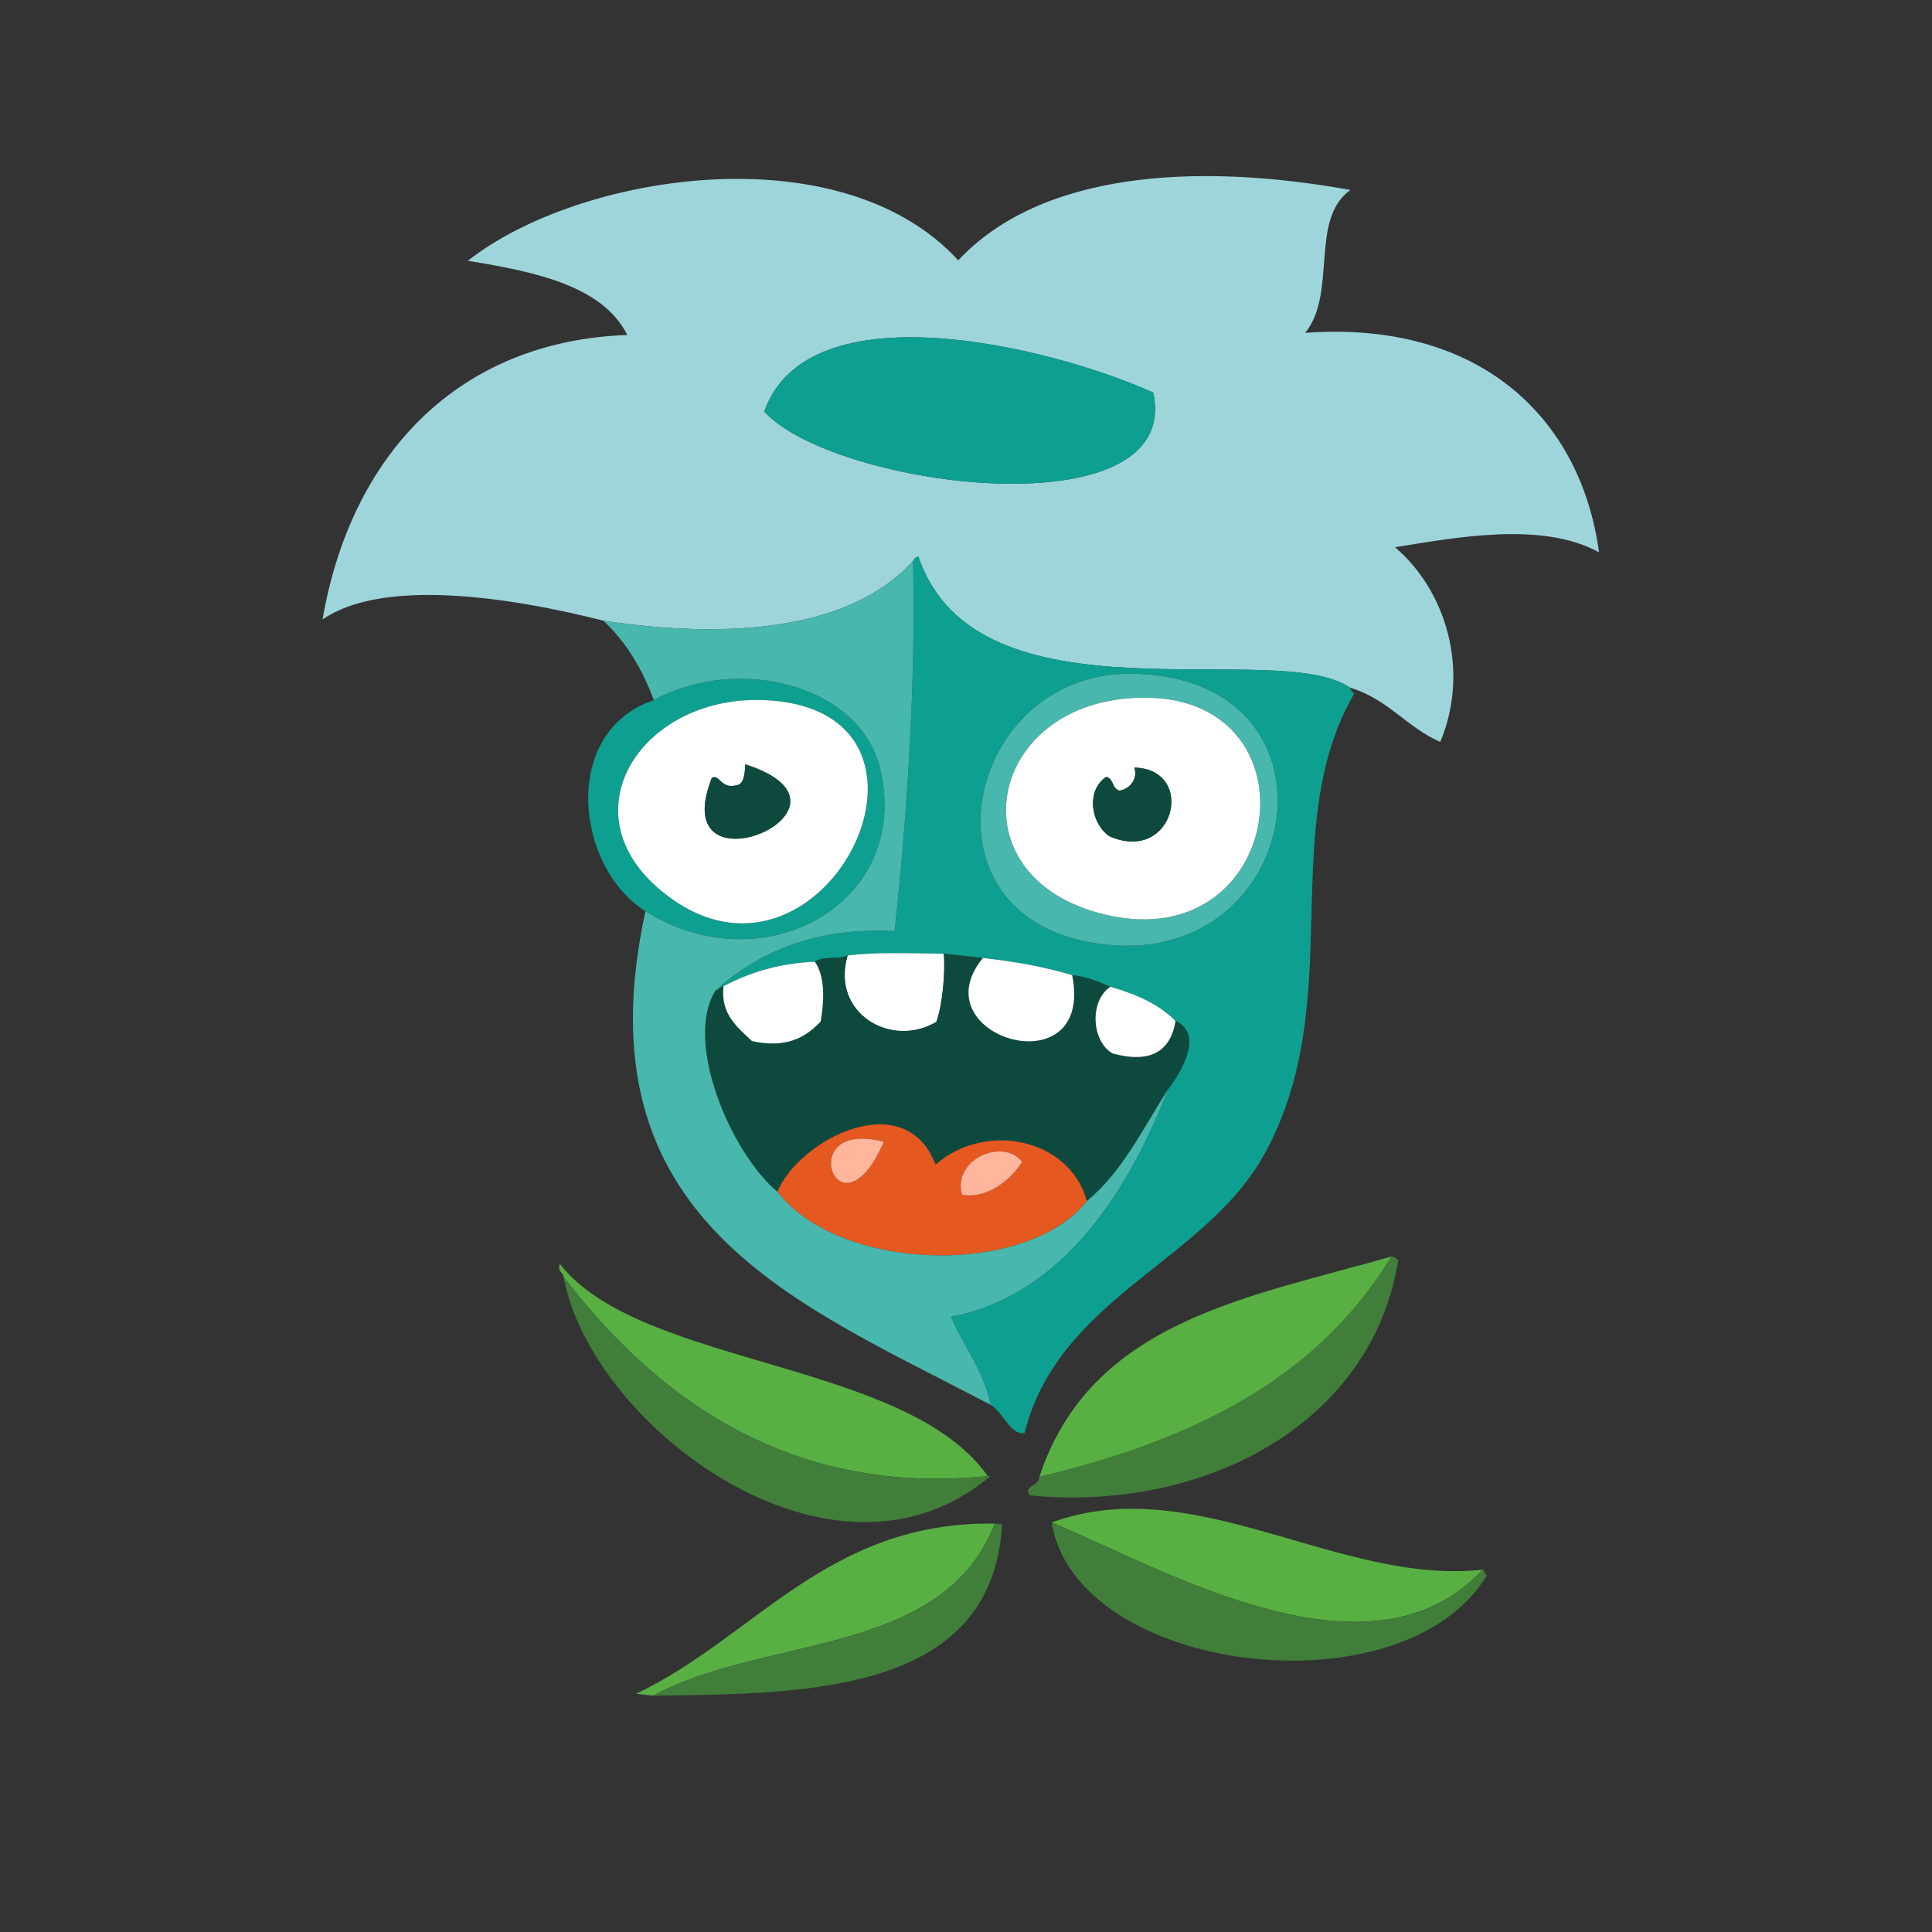
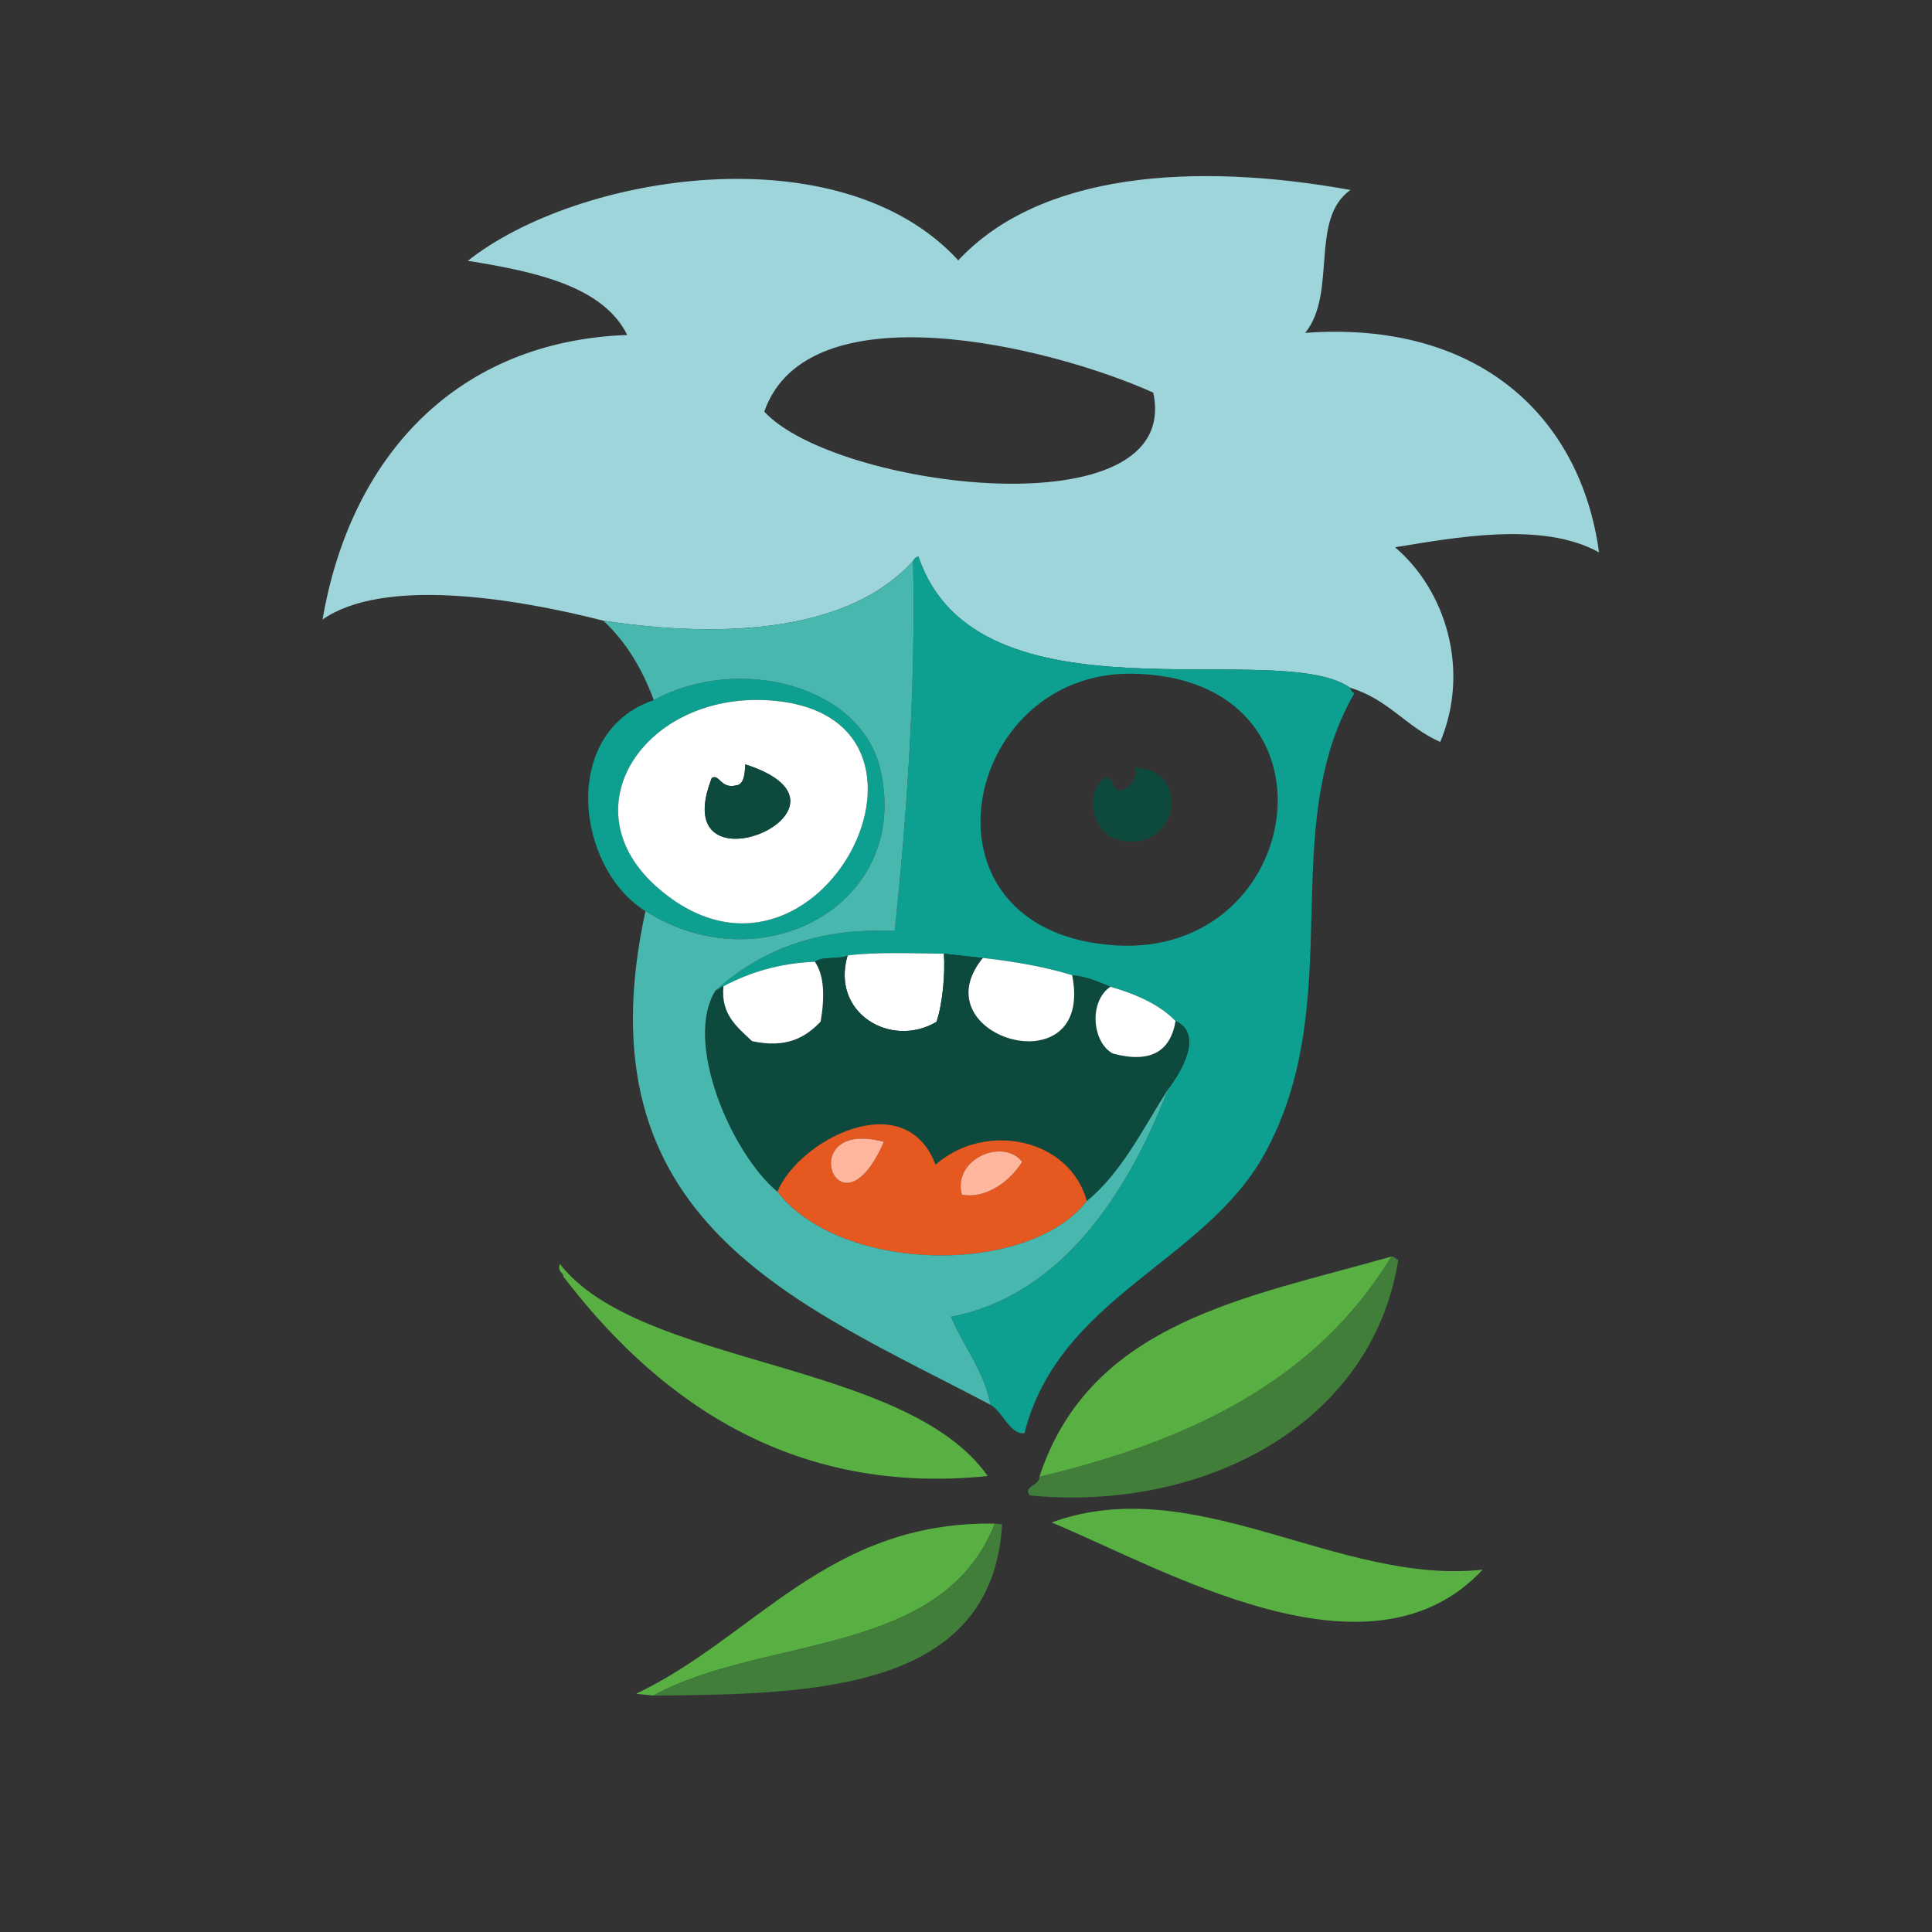
<svg xmlns="http://www.w3.org/2000/svg" width="171px" height="171px" viewBox="0 0 171 171" version="1.1">
  <rect x="0" y="0" width="171" height="171" fill="#333333" stroke="none" />
  <title>horce_oddily</title>
  <desc>Created with Sketch.</desc>
  <defs />
  <g id="Page-1" stroke="none" stroke-width="1" fill="none" fill-rule="evenodd">
    <g id="horce_oddily">
      <g id="Vrstva_6" transform="translate(23, 8)">
        <g id="Group" transform="translate(5, 7)">
          <path d="M91.496,45.87 C85.02,41.364 58.447,49.554 53.289,34.266 C53.042,34.286 52.927,34.469 52.81,34.651 C47.293,40.77 36.53,41.62 25.402,39.936 C17.211,37.852 5.882,36.125 0.549,39.831 C3.048,25.304 12.487,15.19 27.519,14.649 C25.396,10.389 19.605,9.073 13.406,8.085 C23.125,0.394 46.351,-3.366 56.816,8.044 C64.045,0.282 77.671,-0.69 91.525,1.814 C87.875,4.404 90.379,10.935 87.521,14.462 C102.976,13.337 111.92,21.993 113.529,33.888 C108.472,31.083 100.642,32.611 95.474,33.437 C99.941,37.228 102.15,44.269 99.476,50.671 C96.467,49.349 94.882,46.886 91.496,45.87 Z M39.645,21.431 C45.887,28.23 76.729,32.152 74.074,19.749 C64.805,15.591 43.482,10.479 39.645,21.431 Z" id="Shape" fill="#9DD5DB" />
-           <path d="M74.073,19.749 C76.728,32.151 45.886,28.229 39.644,21.431 C43.482,10.479 64.805,15.591 74.073,19.749 Z" id="Shape" fill="#0D9F90" />
          <path d="M91.496,45.87 C91.57,46.071 91.642,46.276 91.88,46.347 C84.881,58.456 91.377,73.595 83.921,87.136 C78.645,96.716 65.733,99.773 62.673,111.855 C61.384,111.994 60.791,109.988 59.676,109.343 C59.076,106.286 57.281,104.189 56.168,101.544 C66.223,99.634 72.044,90.064 75.388,81.401 C76.506,79.938 78.586,76.54 76.049,75.368 C74.652,73.934 72.623,73.005 70.274,72.335 C69.249,71.913 68.262,71.46 66.897,71.312 C64.528,70.591 61.868,70.107 58.993,69.791 C57.845,69.666 56.695,69.539 55.546,69.414 C52.642,69.387 49.641,69.24 47.023,69.57 C46.221,69.959 44.817,69.597 44.127,70.125 C40.955,70.254 38.338,71.076 36.037,72.291 C35.746,72.338 35.656,72.635 35.344,72.652 C39.246,69.187 44.227,67.066 51.186,67.408 C52.29,57.174 53.073,45.492 52.813,34.652 C52.929,34.47 53.044,34.287 53.292,34.267 C58.447,49.554 85.021,41.364 91.496,45.87 Z M70.676,68.671 C87.641,69.784 91.432,44.929 72.22,44.63 C57.02,44.394 52.386,67.47 70.676,68.671 Z" id="Shape" fill="#0D9F90" />
-           <path d="M72.22,44.63 C91.432,44.929 87.641,69.784 70.676,68.671 C52.386,67.47 57.02,44.394 72.22,44.63 Z M69.882,65.966 C85.629,69.65 88.871,47.142 73.731,46.759 C59.402,46.396 55.965,62.712 69.882,65.966 Z" id="Shape" fill="#48B7AD" />
-           <path d="M73.73,46.759 C88.871,47.142 85.628,69.65 69.881,65.966 C55.965,62.712 59.402,46.396 73.73,46.759 Z M71.086,54.976 C70.406,54.8 70.592,53.931 69.911,53.757 C68.057,55.03 68.588,57.935 70.207,59.023 C75.936,61.517 77.953,53.072 72.4,52.939 C72.738,53.921 72.008,54.841 71.086,54.976 Z" id="Shape" fill="#FFFFFF" />
          <path d="M29.129,65.646 C22.943,61.781 21.562,49.777 29.867,46.968 C37.312,42.902 48.178,45.603 49.917,53.093 C52.684,65.003 39.508,72.198 29.129,65.646 Z M30.229,63.585 C44.405,75.919 58.481,48.024 39.9,46.978 C29.09,46.368 22.147,56.556 30.229,63.585 Z" id="Shape" fill="#0D9F90" />
          <path d="M39.899,46.978 C58.48,48.025 44.404,75.919 30.228,63.585 C22.147,56.556 29.09,46.368 39.899,46.978 Z M37.109,54.524 C35.787,54.827 35.667,53.467 35.001,53.856 C30.748,64.657 49.912,56.495 37.969,52.655 C37.914,53.565 37.849,54.466 37.109,54.524 Z" id="Shape" fill="#FFFFFF" />
          <path d="M72.4,52.938 C77.953,53.071 75.935,61.516 70.207,59.022 C68.588,57.934 68.057,55.03 69.911,53.756 C70.592,53.93 70.406,54.799 71.086,54.975 C72.008,54.841 72.738,53.921 72.4,52.938 Z" id="Shape" fill="#0D4A3D" />
          <path d="M37.969,52.655 C49.912,56.495 30.748,64.657 35.001,53.856 C35.667,53.467 35.787,54.827 37.109,54.524 C37.849,54.466 37.914,53.565 37.969,52.655 Z" id="Shape" fill="#0D4A3D" />
          <path d="M55.545,69.413 C55.668,71.085 55.437,73.862 54.883,75.446 C50.869,77.827 45.514,74.68 47.022,69.569 C49.64,69.239 52.641,69.386 55.545,69.413 Z" id="Shape" fill="#FFFFFF" />
          <path d="M55.545,69.413 C56.694,69.538 57.844,69.665 58.992,69.79 C53.263,76.81 68.908,81.401 66.896,71.311 C68.261,71.459 69.248,71.913 70.273,72.334 C68.333,73.695 68.678,77.262 70.498,78.248 C73.834,79.139 75.597,78.068 76.049,75.367 C78.586,76.539 76.506,79.937 75.388,81.4 C73.158,84.908 71.254,88.822 68.196,91.3 C66.657,85.7 59.167,84.234 54.807,88.087 C52.143,81.03 42.762,85.814 40.804,90.48 C36.707,87.054 32.469,77.167 35.342,72.65 C35.655,72.632 35.744,72.336 36.035,72.289 C35.771,74.795 37.255,75.898 38.556,77.146 C41.577,77.808 43.288,76.837 44.635,75.414 C45.005,73.217 44.962,71.351 44.124,70.123 C44.814,69.596 46.219,69.957 47.02,69.568 C45.512,74.679 50.868,77.826 54.881,75.445 C55.437,73.862 55.668,71.085 55.545,69.413 Z" id="Shape" fill="#0D4A3D" />
          <path d="M58.992,69.79 C61.867,70.106 64.527,70.591 66.896,71.311 C68.908,81.401 53.264,76.81 58.992,69.79 Z" id="Shape" fill="#FFFFFF" />
          <path d="M70.273,72.335 C72.623,73.005 74.651,73.935 76.048,75.368 C75.596,78.069 73.833,79.139 70.497,78.249 C68.679,77.263 68.333,73.696 70.273,72.335 Z" id="Shape" fill="#FFFFFF" />
          <path d="M44.125,70.124 C44.963,71.353 45.006,73.218 44.636,75.415 C43.289,76.839 41.578,77.81 38.557,77.147 C37.255,75.899 35.772,74.795 36.036,72.29 C38.336,71.075 40.953,70.253 44.125,70.124 Z" id="Shape" fill="#FFFFFF" />
          <path d="M68.195,91.302 C63.01,97.972 46.422,97.72 40.803,90.482 C42.761,85.816 52.142,81.033 54.806,88.089 C59.166,84.235 66.656,85.702 68.195,91.302 Z M50.23,86.062 C42.084,83.896 46.227,95.228 50.23,86.062 L50.23,86.062 Z M57.134,90.743 C59.266,91.132 61.392,89.563 62.469,87.837 C60.82,85.679 56.287,87.565 57.134,90.743 Z" id="Shape" fill="#E5581F" />
          <path d="M50.23,86.062 C46.227,95.228 42.084,83.896 50.23,86.062 L50.23,86.062 Z" id="Shape" fill="#FFB69C" />
          <path d="M62.469,87.837 C61.392,89.564 59.266,91.132 57.134,90.743 C56.287,87.565 60.82,85.679 62.469,87.837 Z" id="Shape" fill="#FFB69C" />
          <path d="M95.141,96.218 C95.495,96.195 95.489,96.46 95.762,96.503 C93.44,111.155 78.428,118.847 63.16,117.36 C62.461,116.551 64.039,116.508 63.995,115.706 C77.09,112.591 88.436,107.296 95.141,96.218 Z" id="Shape" fill="#407E3A" />
          <path d="M59.422,115.642 C40.893,117.554 29.234,107.626 21.876,98.003 C21.829,97.583 21.303,97.546 21.563,96.878 C28.657,105.995 52.166,105.345 59.422,115.642 Z" id="Shape" fill="#58B042" />
          <path d="M103.227,123.931 C93.278,134.597 75.282,124.007 65.079,119.751 C77.766,115.132 90.435,125.321 103.227,123.931 Z" id="Shape" fill="#58B042" />
-           <path d="M103.227,123.931 C103.456,124.011 103.327,124.376 103.611,124.41 C96.274,136.715 67.274,133.217 65.079,119.752 C75.281,124.007 93.277,134.597 103.227,123.931 Z" id="Shape" fill="#407E3A" />
          <path d="M60.051,119.854 C55.41,131.708 39.668,129.727 29.809,135.079 C29.307,135.024 28.805,134.97 28.301,134.915 C38.869,129.874 45.258,119.628 60.051,119.854 Z" id="Shape" fill="#58B042" />
          <path d="M52.811,34.651 C53.071,45.491 52.288,57.172 51.184,67.407 C44.225,67.065 39.245,69.186 35.342,72.651 C32.469,77.169 36.707,87.055 40.804,90.481 C46.422,97.719 63.011,97.971 68.196,91.301 C71.255,88.822 73.158,84.908 75.388,81.401 C72.044,90.063 66.223,99.633 56.168,101.544 C57.281,104.189 59.076,106.286 59.676,109.343 C42.584,100.323 23.133,93.195 29.129,65.646 C39.508,72.199 52.684,65.003 49.917,53.093 C48.178,45.603 37.313,42.902 29.867,46.968 C28.861,44.238 27.437,41.841 25.402,39.937 C36.53,41.62 47.294,40.771 52.811,34.651 Z" id="Shape" fill="#48B7AD" />
          <path d="M95.141,96.218 C88.436,107.296 77.09,112.591 63.995,115.706 C68.537,101.933 82.46,99.849 95.141,96.218 Z" id="Shape" fill="#58B042" />
-           <path d="M21.876,98.003 C29.234,107.626 40.893,117.554 59.422,115.642 C59.494,115.65 59.567,115.658 59.637,115.665 C45.768,127.384 24.329,111.294 21.876,98.003 Z" id="Shape" fill="#407E3A" />
          <path d="M60.051,119.854 C60.267,119.877 60.483,119.901 60.697,119.924 C59.824,134.758 43.795,134.951 29.808,135.078 C39.668,129.728 55.41,131.708 60.051,119.854 Z" id="Shape" fill="#407E3A" />
        </g>
      </g>
    </g>
  </g>
</svg>